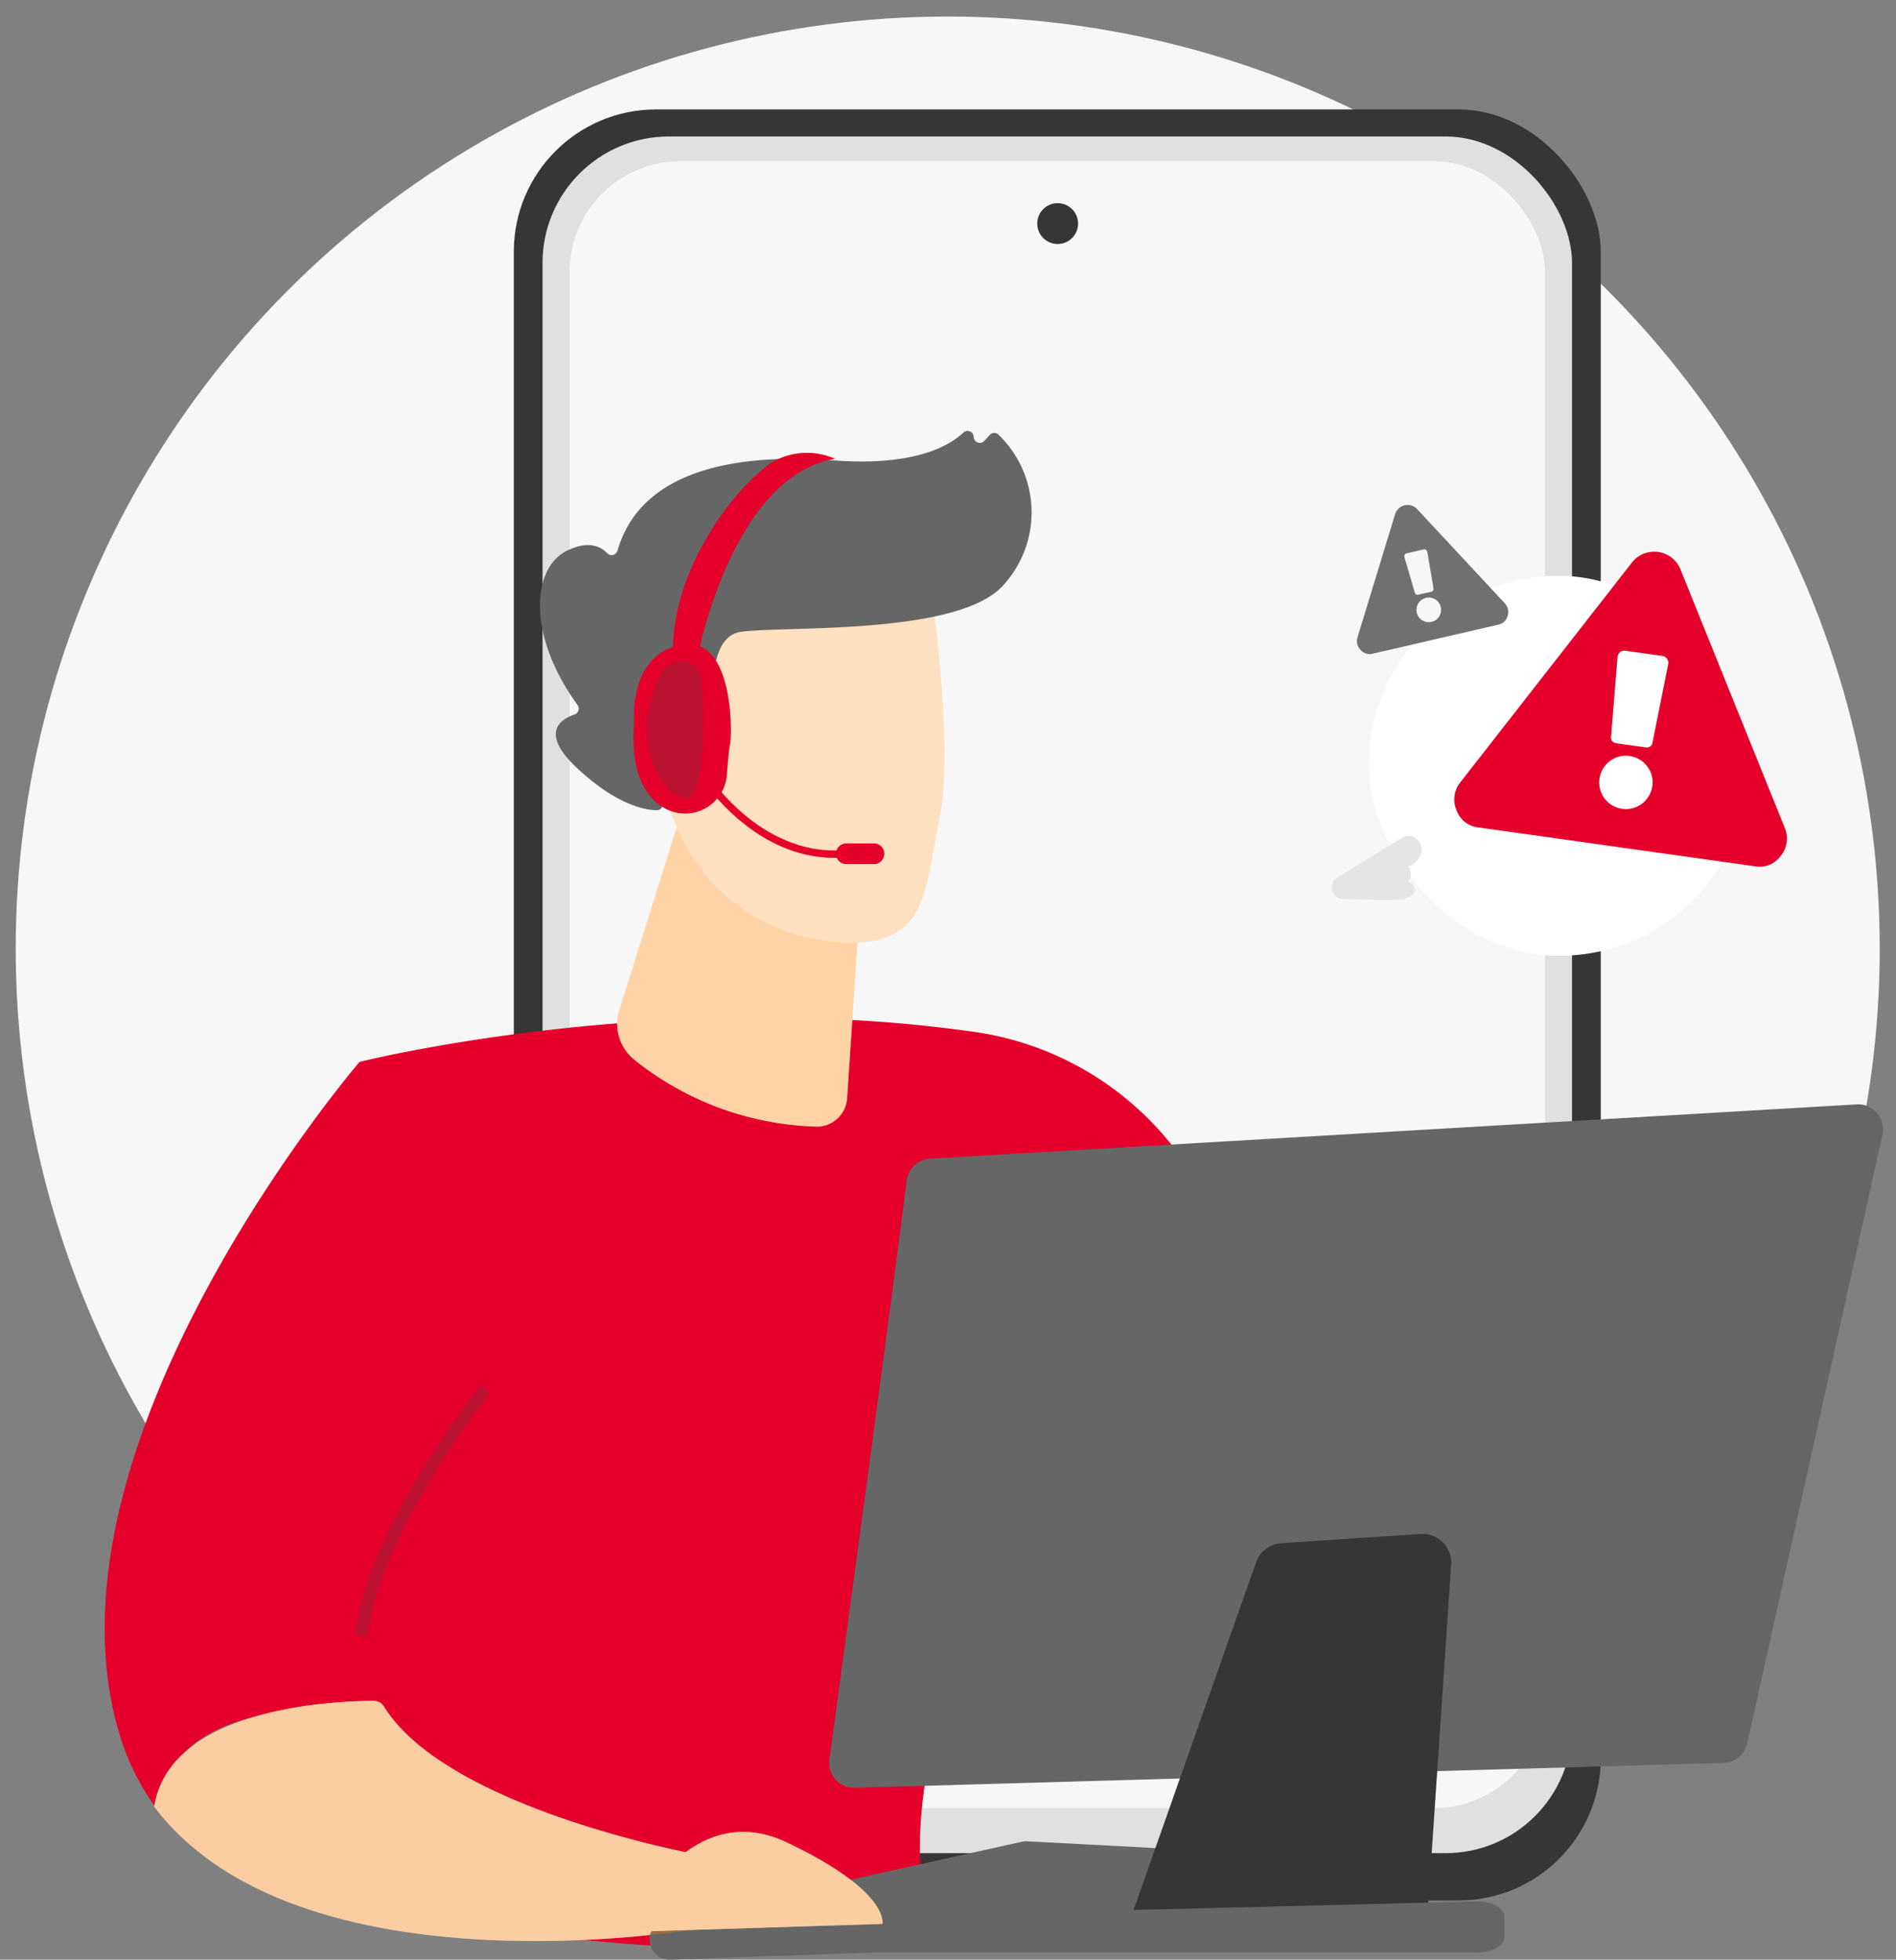
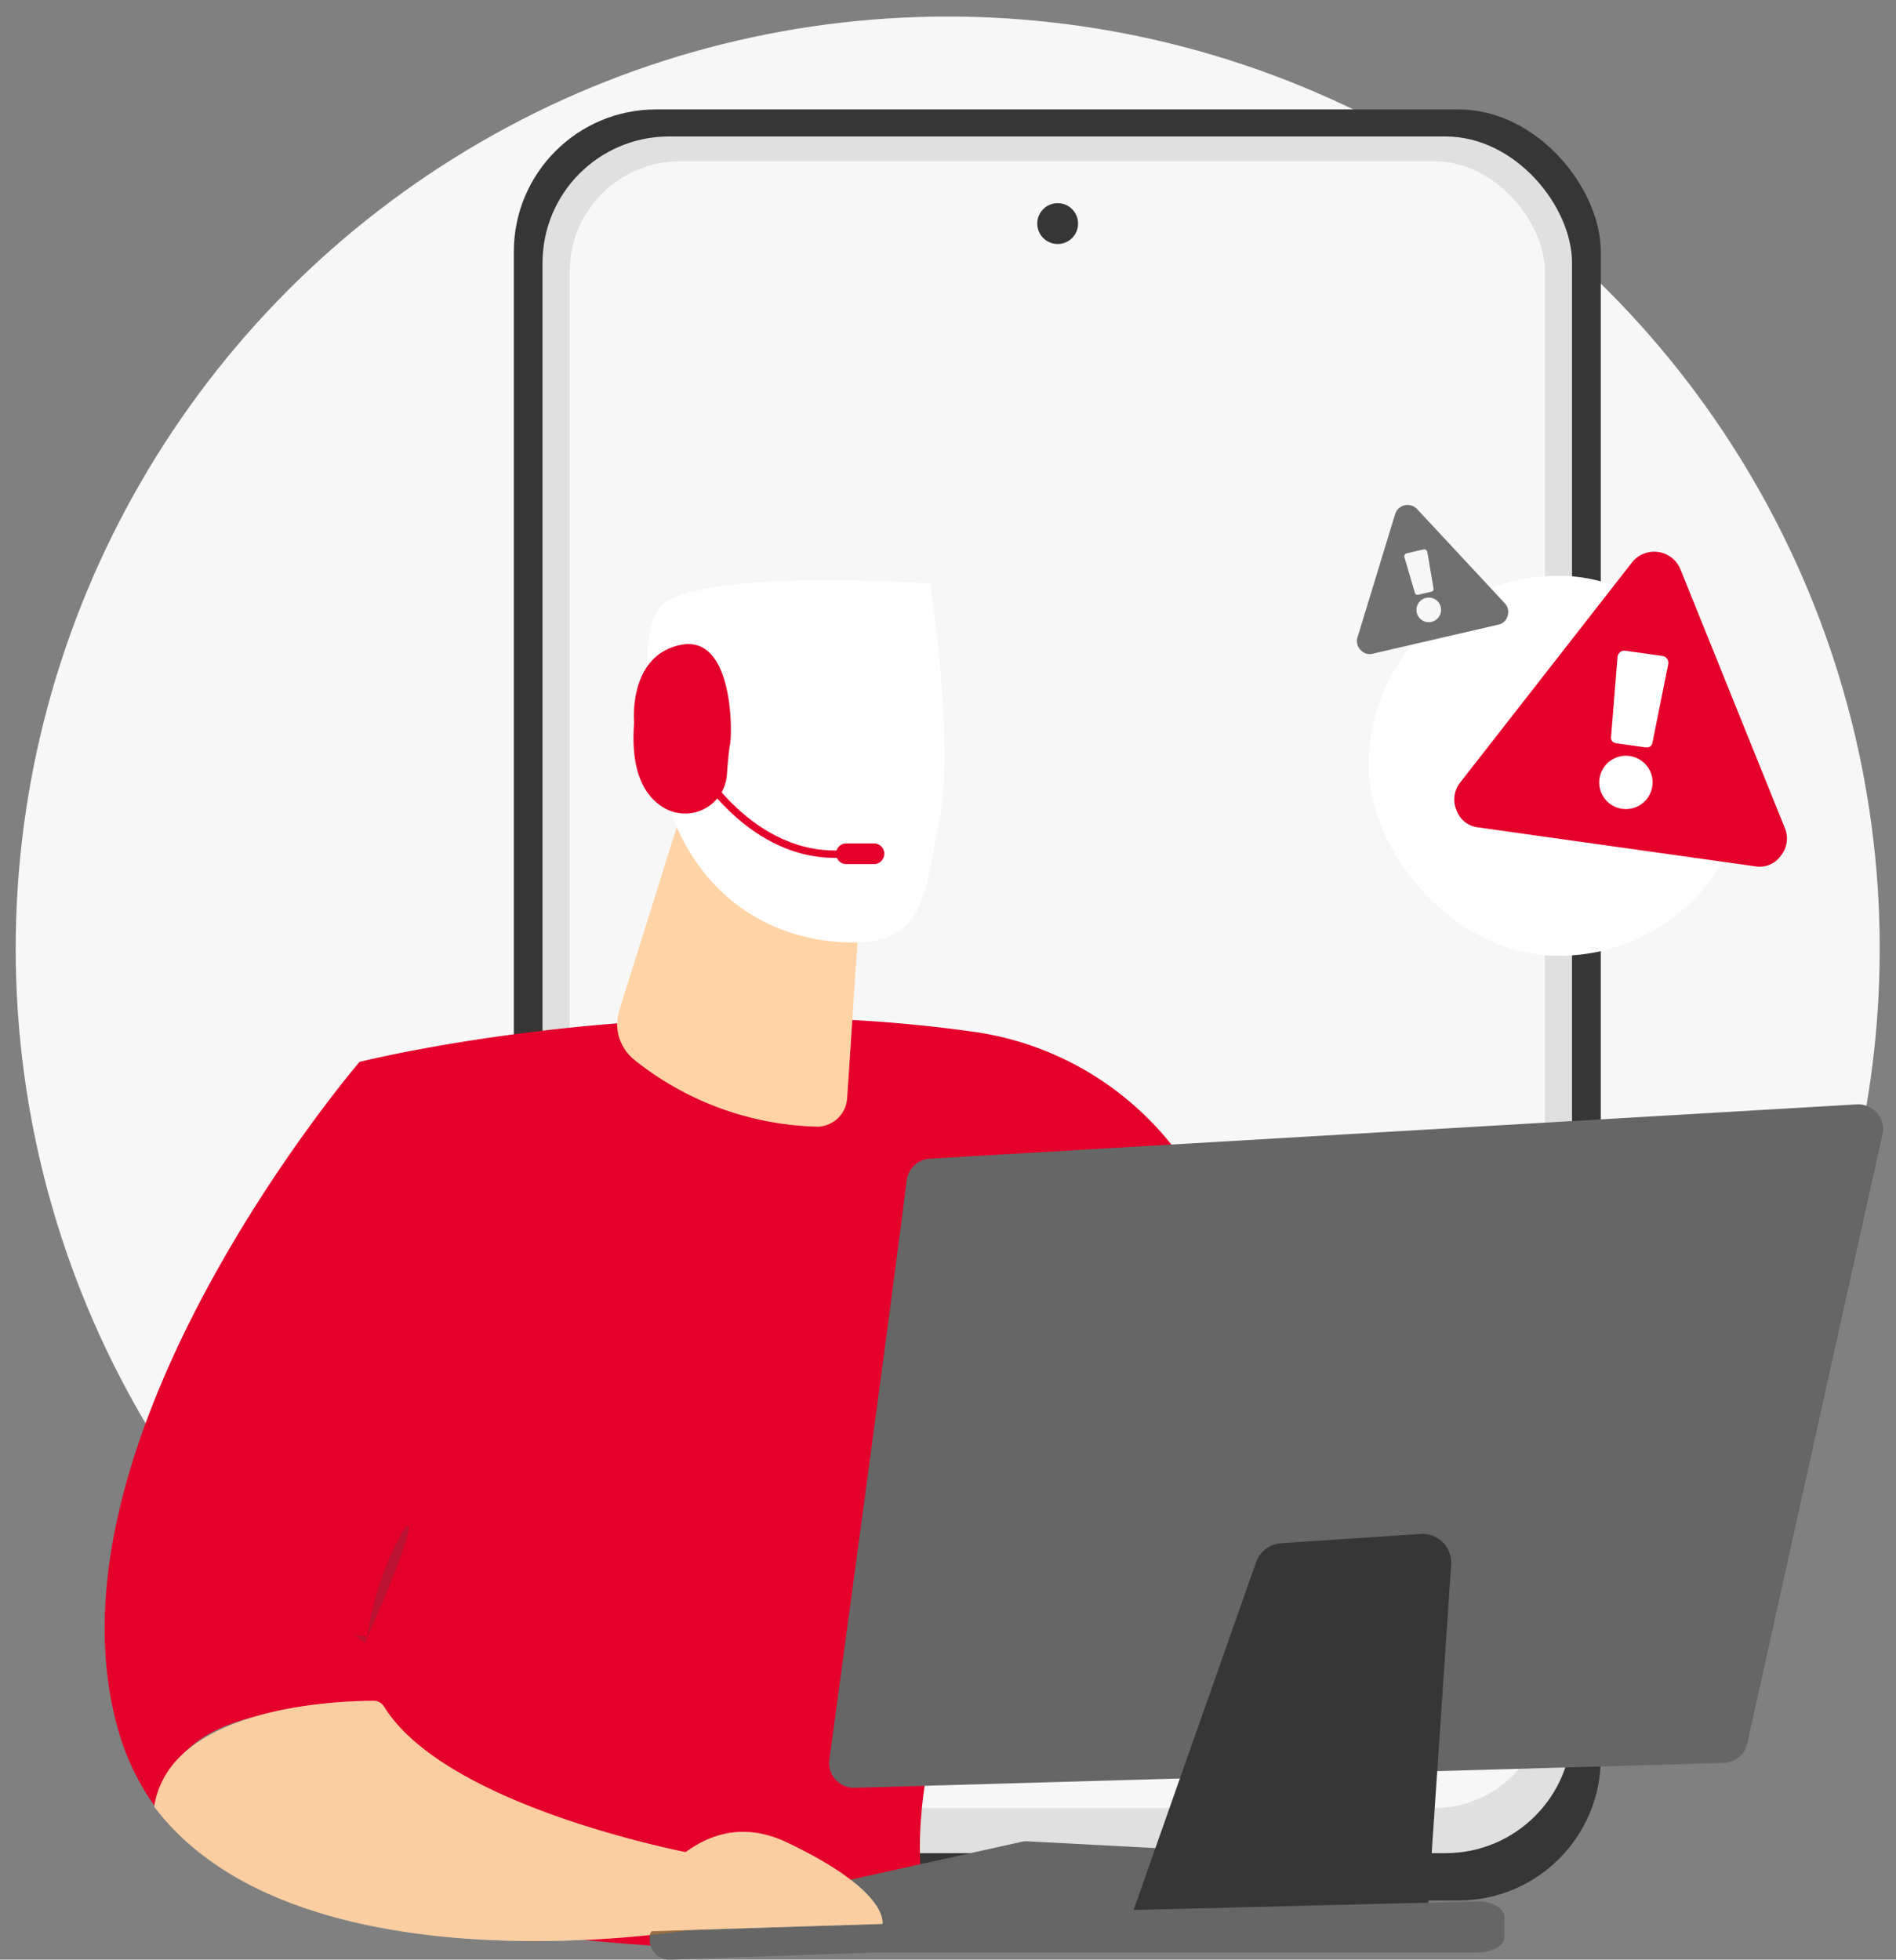
<svg xmlns="http://www.w3.org/2000/svg" width="119.981" height="123.991" viewBox="0 0 119.981 123.991">
  <rect x="0" y="0" width="119.981" height="123.991" fill="#808080" stroke="none" />
  <defs>
    <linearGradient id="linear-gradient" x1="1015.631" y1="-24.512" x2="1010.292" y2="-22.196" gradientUnits="objectBoundingBox">
      <stop offset="0" stop-color="#ecb9b8" />
      <stop offset="1" stop-color="#e5908c" />
    </linearGradient>
  </defs>
  <g id="Grupo_2711" data-name="Grupo 2711" transform="translate(-601.766 -313)">
    <circle id="Elipse_12" data-name="Elipse 12" cx="58.97" cy="58.97" r="58.97" transform="matrix(1, -0.017, 0.017, 1, 601.766, 315.058)" fill="#f7f7f7" />
    <g id="Grupo_2639" data-name="Grupo 2639" transform="translate(608.391 319.924)">
      <rect id="Rectángulo_1977" data-name="Rectángulo 1977" width="68.782" height="113.321" rx="9" transform="translate(25.891 0)" fill="#363636" />
      <rect id="Rectángulo_1978" data-name="Rectángulo 1978" width="65.148" height="108.617" rx="8" transform="translate(27.707 1.711)" fill="#e0e0e0" />
      <rect id="Rectángulo_1979" data-name="Rectángulo 1979" width="61.724" height="104.195" rx="7" transform="translate(29.42 3.278)" fill="#f7f7f7" />
      <path id="Trazado_2853" data-name="Trazado 2853" d="M812.42,265.265s18.951-4.754,38.974-1.887a19.467,19.467,0,0,1,13.663,8.9c5.478,8.668,13.223,24.116,11.584,40.227l-8.6,2.126s-5.942-19.119-12.63-26.9c0,0-7.92,18.053-7.52,27.967q.017.42.054.82c.909,9.7-38.019,1.81-38.019,1.81Z" transform="translate(-796.291 -205.002)" fill="#e4002b" />
      <path id="Trazado_2854" data-name="Trazado 2854" d="M860.258,225.219l-4.034,12.851a2.917,2.917,0,0,0,.935,3.2A19.256,19.256,0,0,0,868.8,245.5a1.925,1.925,0,0,0,1.823-1.828l1.433-21.48Z" transform="translate(-823.641 -181.14)" fill="#fff" />
      <rect id="Rectángulo_1980" data-name="Rectángulo 1980" width="24.044" height="24.044" rx="12" transform="translate(79.986 29.507)" fill="#fff" />
-       <path id="Trazado_2858" data-name="Trazado 2858" d="M968.806,234.438a.836.836,0,0,0-.929-.066c-1.354.839-2.706,1.68-4.07,2.5a.752.752,0,0,0,.376,1.39q1.029.024,2.057.04c.336,0,.673.021,1.008.012.161,0,.323-.011.484-.022a1.361,1.361,0,0,0,.327-.049c.1-.031.192-.1.286-.122a.487.487,0,0,0,0-.932.453.453,0,0,1-.066-.033.885.885,0,0,0,.129-.262s0-.008,0-.012a.859.859,0,0,0-.092-.668l-.03-.039a.689.689,0,0,0,.254-.1,1.257,1.257,0,0,0,.563-.757A.847.847,0,0,0,968.806,234.438Z" transform="translate(-885.79 -188.291)" fill="#e5e5e5" />
      <ellipse id="Elipse_69" data-name="Elipse 69" cx="1.292" cy="1.292" rx="1.292" ry="1.292" transform="translate(59.013 5.93)" fill="#363636" />
      <path id="Trazado_2859" data-name="Trazado 2859" d="M860.258,225.219l-4.034,12.851a2.917,2.917,0,0,0,.935,3.2A19.256,19.256,0,0,0,868.8,245.5a1.925,1.925,0,0,0,1.823-1.828l1.433-21.48Z" transform="translate(-823.641 -181.14)" fill="#ff8100" opacity="0.35" />
      <path id="Trazado_2860" data-name="Trazado 2860" d="M793.367,310.057c-.839-5.928,4.626-16.7,7.165-20.008a5.494,5.494,0,0,0,1.143-3.295c.075-8.4-3.451-13.787-9.1-17.407,0,0-20.5,23.882-15.279,42.25a15.447,15.447,0,0,0,2.543,5.149C780.662,309.826,789.335,310.377,793.367,310.057Z" transform="translate(-776.446 -209.085)" fill="#e4002b" />
-       <path id="Trazado_2861" data-name="Trazado 2861" d="M816.134,335.474l-.781-.089c.662-5.813,5.763-12.99,7.925-15.805l.624.479C821.779,322.822,816.774,329.857,816.134,335.474Z" transform="translate(-799.504 -238.855)" fill="#bb1232" />
+       <path id="Trazado_2861" data-name="Trazado 2861" d="M816.134,335.474l-.781-.089l.624.479C821.779,322.822,816.774,329.857,816.134,335.474Z" transform="translate(-799.504 -238.855)" fill="#bb1232" />
      <path id="Trazado_2862" data-name="Trazado 2862" d="M798.03,368.6c-2.306,0-12.912.367-13.891,6.695,9.147,12.1,34.362,7.734,34.362,7.734v-4.708s-15.806-2.87-19.823-9.36A.758.758,0,0,0,798.03,368.6Z" transform="translate(-781.005 -267.908)" fill="#f7f7f7" />
      <path id="Trazado_2863" data-name="Trazado 2863" d="M861.122,396.748h0a1.245,1.245,0,0,0,1.285,1.147l33.993-1.186a1.246,1.246,0,0,0,1.145-.873l.987-3.157a1.245,1.245,0,0,0-1.123-1.615l-12.4-.658a1.235,1.235,0,0,0-.335.028l-22.584,5A1.245,1.245,0,0,0,861.122,396.748Z" transform="translate(-826.627 -280.828)" fill="#666" />
      <path id="Trazado_2864" data-name="Trazado 2864" d="M893.9,280.76c-.721,5.888-3.963,29.813-4.891,36.649a1.569,1.569,0,0,0,1.6,1.779l54.995-1.574a1.572,1.572,0,0,0,1.49-1.231l8.555-38.527a1.572,1.572,0,0,0-1.626-1.91l-58.657,3.436A1.57,1.57,0,0,0,893.9,280.76Z" transform="translate(-843.151 -212.994)" fill="#666" />
      <path id="Trazado_2865" data-name="Trazado 2865" d="M943.483,344.463l-8.128,23.069,18.9.4,1.574-23.332a1.813,1.813,0,0,0-1.929-1.931l-8.827.586A1.813,1.813,0,0,0,943.483,344.463Z" transform="translate(-870.623 -252.537)" fill="#363636" />
      <path id="Trazado_2866" data-name="Trazado 2866" d="M861.2,401.688h0c-.357.635.454,1.288,1.6,1.288h50.725c.929,0,1.682-.44,1.682-.982v-1.269c0-.558-.8-1-1.755-.98l-50.724,1.269A1.814,1.814,0,0,0,861.2,401.688Z" transform="translate(-826.627 -286.363)" fill="#666" />
      <path id="Trazado_2867" data-name="Trazado 2867" d="M878.616,194.743s1.567,10.121.58,14.957-.772,8.2-6.536,7.712-9.686-4.454-10.954-9.863c0,0-2.019-8.352-.347-11.116S878.616,194.743,878.616,194.743Z" transform="translate(-826.377 -164.748)" fill="#fff" />
-       <path id="Trazado_2868" data-name="Trazado 2868" d="M878.616,194.743s1.567,10.121.58,14.957-.772,8.2-6.536,7.712-9.686-4.454-10.954-9.863c0,0-2.019-8.352-.347-11.116S878.616,194.743,878.616,194.743Z" transform="translate(-826.377 -164.748)" fill="#ff8100" opacity="0.24" />
-       <path id="Trazado_2869" data-name="Trazado 2869" d="M854.621,190.88l.7.183s-1.323-6.643,1.471-7.015,13.322.216,16.409-2.763a6.817,6.817,0,0,0-.165-9.739.383.383,0,0,0-.518.051l-.344.374a.387.387,0,0,1-.672-.253h0a.385.385,0,0,0-.644-.279c-.939.887-3.179,2.142-8.2,1.767-7.13-.532-12.35,1.039-13.695,5.71a.387.387,0,0,1-.66.154c-.422-.438-1.187-.792-2.5-.171-2.28,1.079-2.586,5.353.627,9.779a.385.385,0,0,1-.175.6c-.869.288-2.277,1.147.187,3.432,2.521,2.338,4.3,2.623,5,2.627a.387.387,0,0,0,.385-.313l.837-4.233a.387.387,0,0,1,.478-.3Z" transform="translate(-816.511 -150.999)" fill="#666" />
      <path id="Trazado_2870" data-name="Trazado 2870" d="M863.492,213.774s.016-6.2-3.012-5.254-.358,6.855,1.676,7.622Z" transform="translate(-825.44 -172.977)" fill="url(#linear-gradient)" />
      <g id="Grupo_2161" data-name="Grupo 2161" transform="translate(33.464 21.717)">
        <g id="Grupo_2159" data-name="Grupo 2159" transform="translate(3.685 19.471)">
          <g id="Grupo_2158" data-name="Grupo 2158">
            <path id="Trazado_2871" data-name="Trazado 2871" d="M877.335,228.664c-6.107.461-9.657-5.854-9.692-5.918l.409-.225c.034.061,3.443,6.116,9.248,5.677Z" transform="translate(-867.643 -222.521)" fill="#e4002b" />
          </g>
          <path id="Trazado_2872" data-name="Trazado 2872" d="M893.1,236.068a.655.655,0,0,1-.655.655H890.7a.655.655,0,0,1-.655-.655h0a.655.655,0,0,1,.655-.655h1.747a.655.655,0,0,1,.655.655Z" transform="translate(-880.917 -230.161)" fill="#e4002b" />
        </g>
        <g id="Grupo_2160" data-name="Grupo 2160">
-           <path id="Trazado_2873" data-name="Trazado 2873" d="M866.318,187.413s2.192-11.243,8.65-12.3a4.367,4.367,0,0,0-3.735.078c-1.907,1-6.726,6.471-6.53,12.5C866.015,188.162,866.318,187.413,866.318,187.413Z" transform="translate(-862.212 -174.722)" fill="#e4002b" />
          <path id="Trazado_2874" data-name="Trazado 2874" d="M861.581,204.5c-3.357.681-2.944,4.927-2.944,4.927-.242,3.081.657,4.608,1.81,5.336a2.653,2.653,0,0,0,4.06-2.049c.062-.838.133-1.635.2-1.919C864.852,210.106,864.938,203.814,861.581,204.5Z" transform="translate(-858.597 -192.337)" fill="#e4002b" />
        </g>
-         <path id="Trazado_2875" data-name="Trazado 2875" d="M863.151,207.173a1.526,1.526,0,0,0-1.664.9c-2.007,4.648.457,7.672,1.667,7.735,1.275.066,1.249-6.066.978-7.639A1.12,1.12,0,0,0,863.151,207.173Z" transform="translate(-859.859 -193.941)" fill="#bb1232" />
      </g>
      <path id="Trazado_2876" data-name="Trazado 2876" d="M798.03,368.6c-2.306,0-12.912.367-13.891,6.695,9.147,12.1,34.362,7.734,34.362,7.734v-4.708s-15.806-2.87-19.823-9.36A.758.758,0,0,0,798.03,368.6Z" transform="translate(-781.005 -267.908)" fill="#ff8100" opacity="0.35" />
      <path id="Trazado_2877" data-name="Trazado 2877" d="M857.181,395.283s3.723-8.785,10.283-5.669,6.044,5.155,6.044,5.155Z" transform="translate(-824.294 -279.964)" fill="#f7f7f7" />
      <path id="Trazado_2878" data-name="Trazado 2878" d="M857.181,395.283s3.723-8.785,10.283-5.669,6.044,5.155,6.044,5.155Z" transform="translate(-824.294 -279.964)" fill="#ff8100" opacity="0.35" />
      <g id="Grupo_2712" data-name="Grupo 2712" transform="translate(-375.223 -282.851) rotate(8)">
        <path id="Trazado_3705" data-name="Trazado 3705" d="M522.558,258.116a1.723,1.723,0,0,1-.018,1.766,1.638,1.638,0,0,1-1.527.883H503.349a1.637,1.637,0,0,1-1.527-.883,1.723,1.723,0,0,1-.018-1.766l8.832-15.309a1.794,1.794,0,0,1,3.091,0Zm-9.181-2.668a1.688,1.688,0,1,0,.5,1.2A1.631,1.631,0,0,0,513.376,255.448Zm-2.815-6.569.294,5q0,.405.442.4h1.766q.442,0,.442-.4l.294-5a.474.474,0,0,0-.129-.35.427.427,0,0,0-.313-.129H511a.425.425,0,0,0-.313.129A.472.472,0,0,0,510.561,248.879Z" transform="translate(0)" fill="#e4002b" />
      </g>
      <g id="Grupo_2713" data-name="Grupo 2713" transform="matrix(0.974, -0.225, 0.225, 0.974, -465.474, -96.634)">
        <path id="Trazado_3705-2" data-name="Trazado 3705" d="M511.255,249.4a.8.8,0,0,1-.009.815.756.756,0,0,1-.7.408H502.39a.755.755,0,0,1-.7-.408.8.8,0,0,1-.008-.815l4.076-7.065a.828.828,0,0,1,1.426,0Zm-4.237-1.231a.779.779,0,1,0,.229.552A.753.753,0,0,0,507.018,248.165Zm-1.3-3.031.136,2.31q0,.187.2.187h.815q.2,0,.2-.187l.136-2.31a.219.219,0,0,0-.059-.161.2.2,0,0,0-.144-.059h-1.087a.2.2,0,0,0-.144.059A.218.218,0,0,0,505.718,245.134Z" transform="translate(0)" fill="#707070" />
      </g>
    </g>
  </g>
</svg>